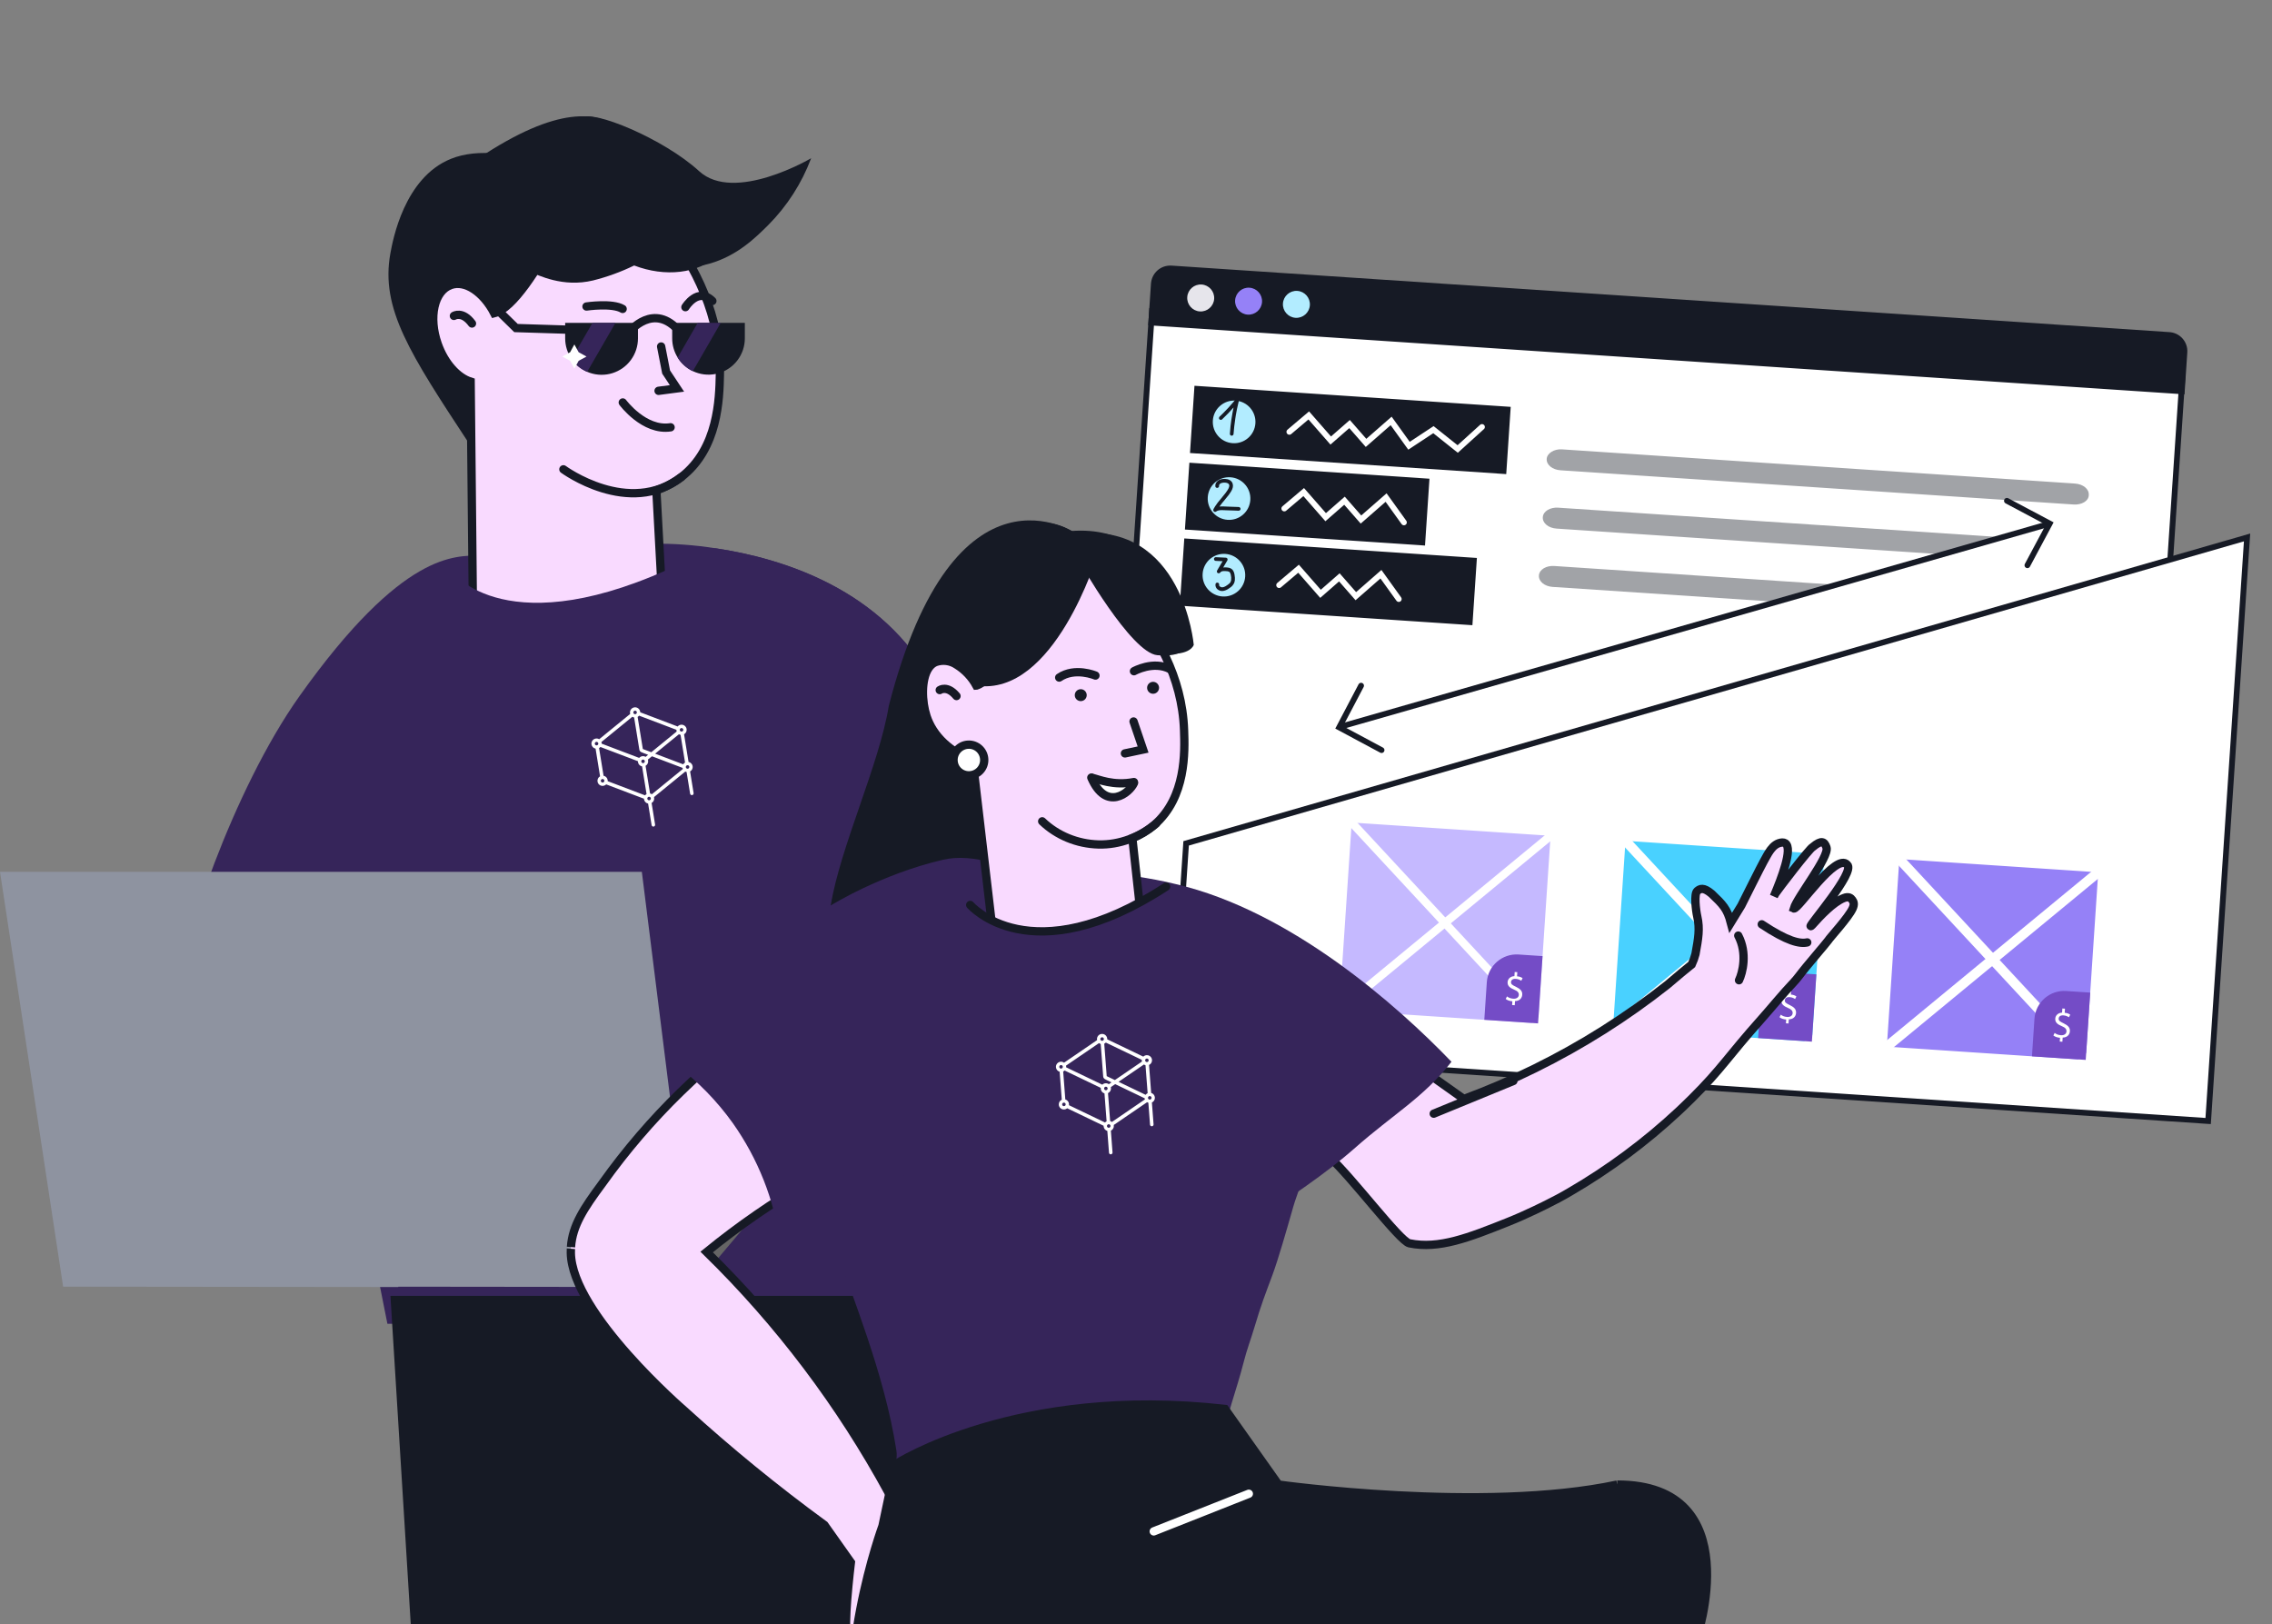
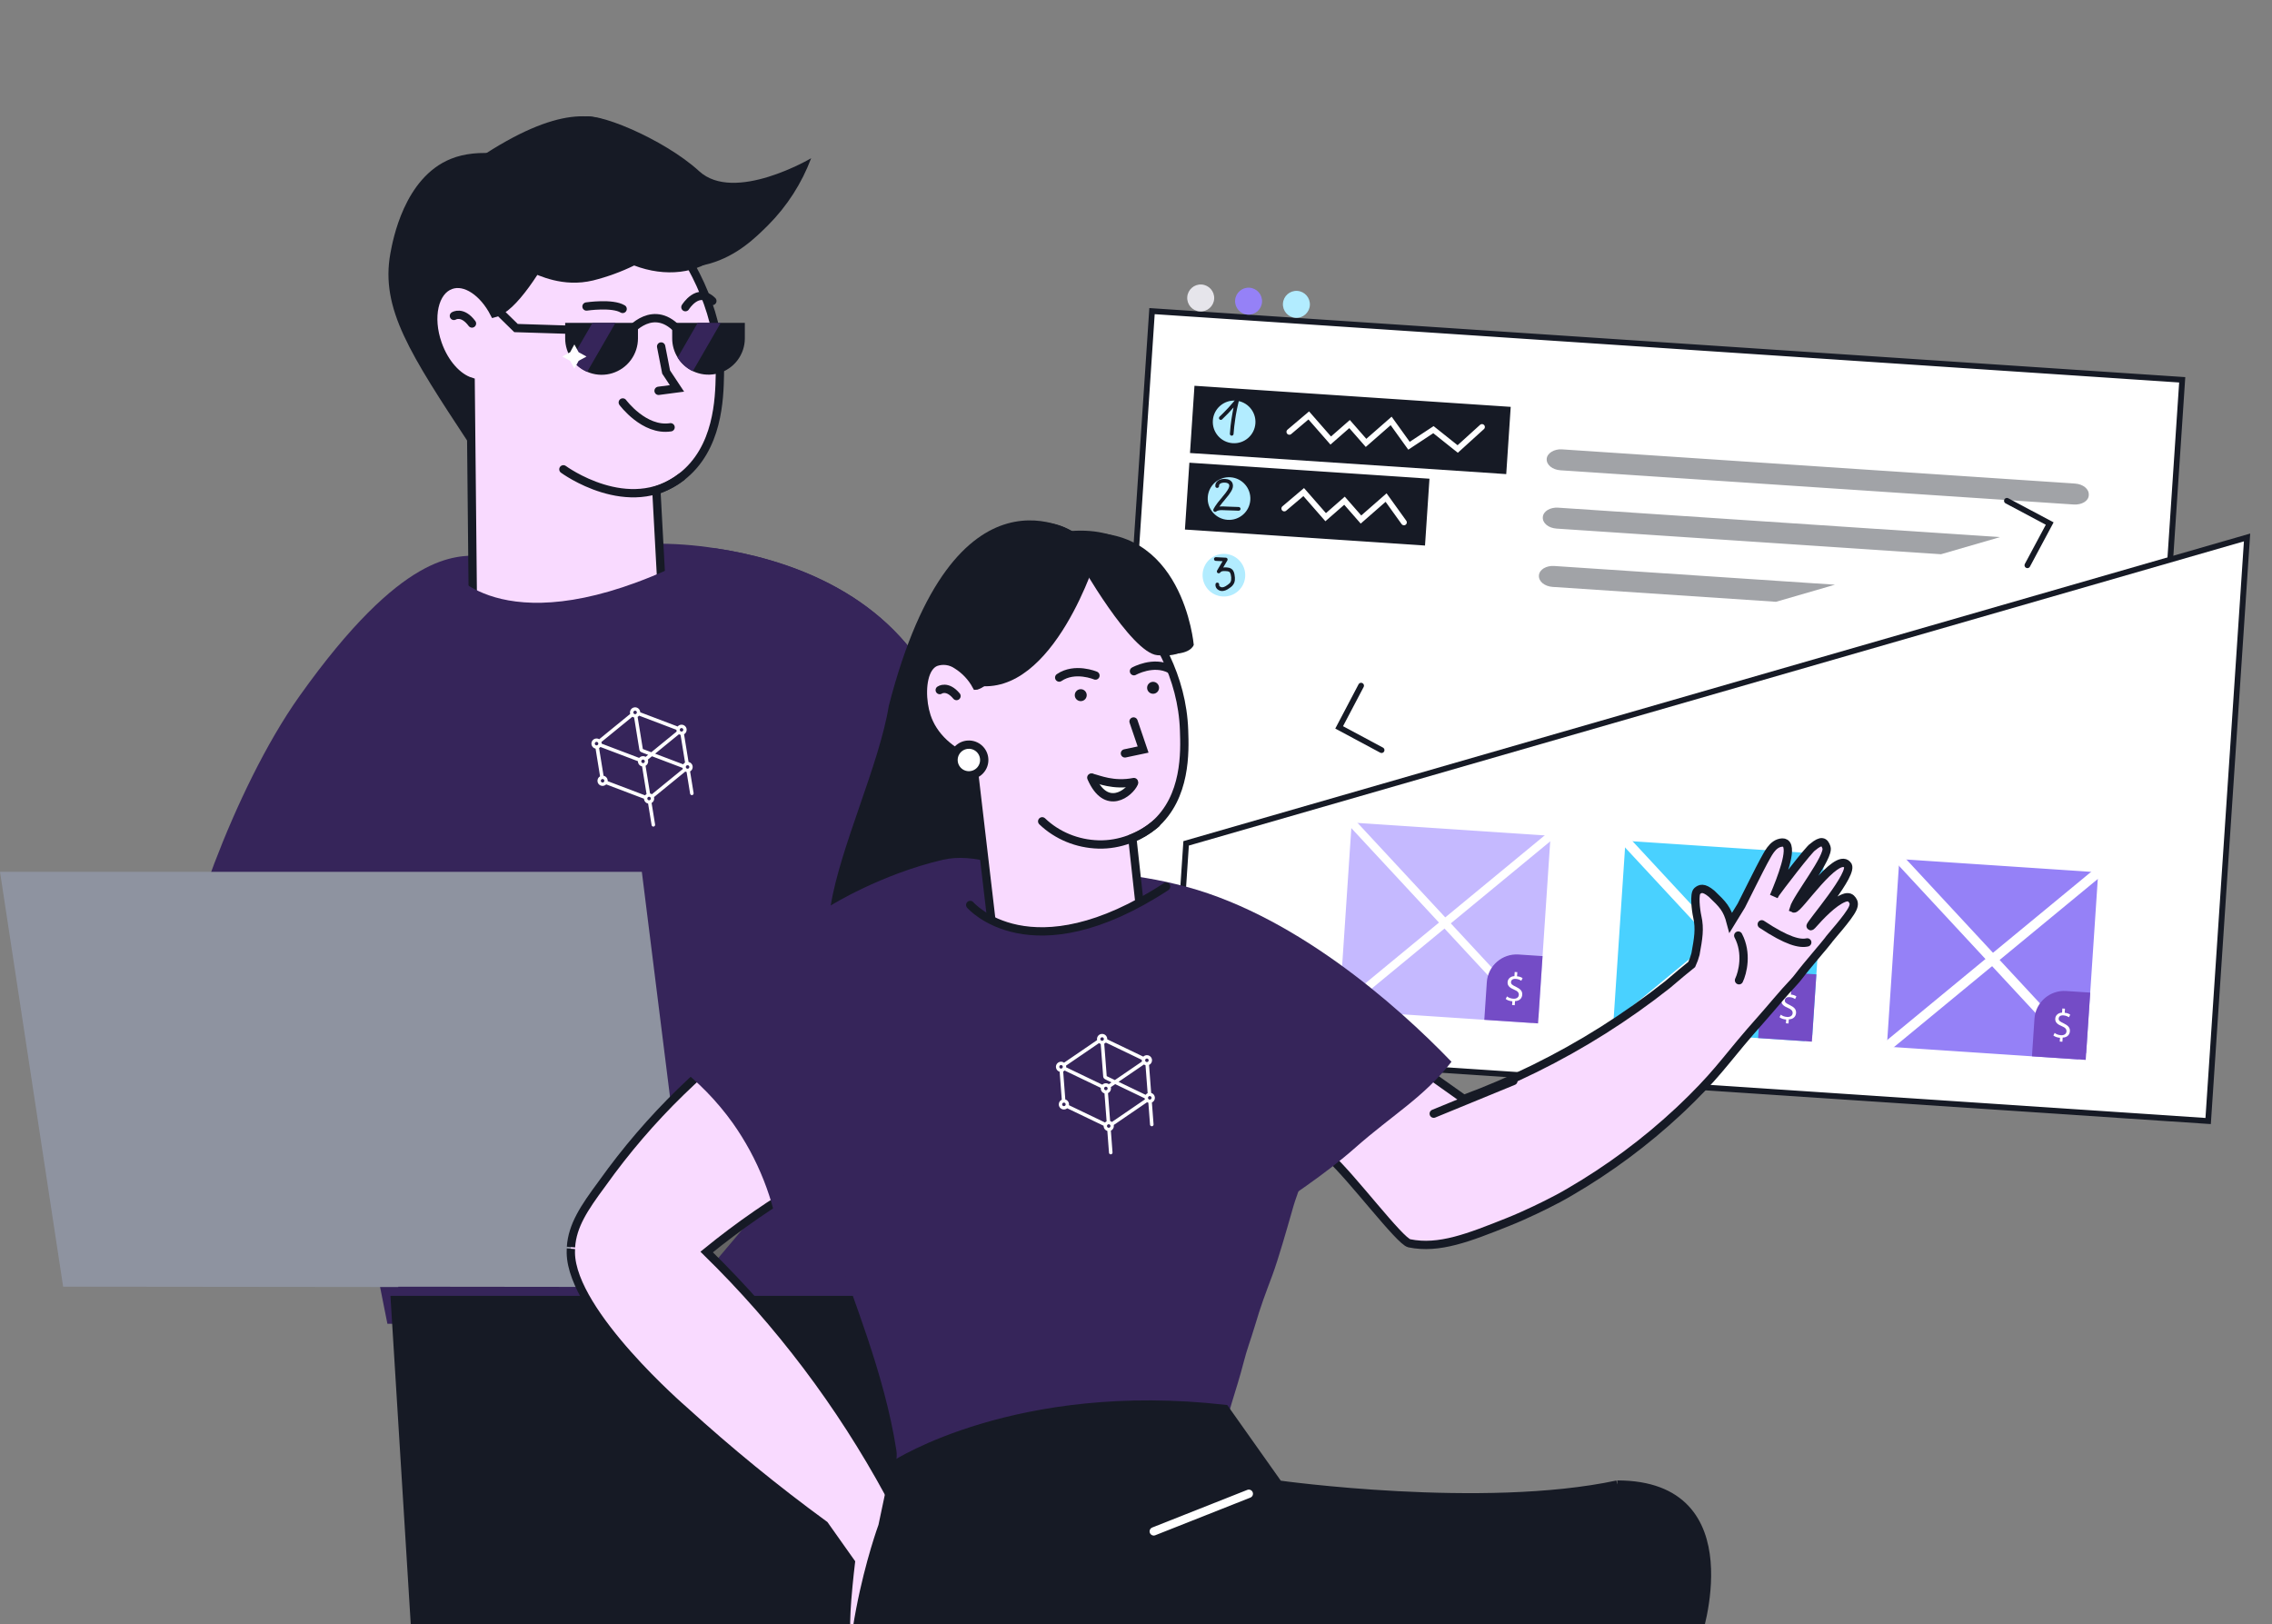
<svg xmlns="http://www.w3.org/2000/svg" width="547" height="391" viewBox="0 0 547 391" fill="none">
  <rect x="0" y="0" width="547" height="391" fill="#808080" stroke="none" />
  <g clip-path="url(#clip0_2489_32927)">
    <path d="M525.384 91.443L516.125 230.319C515.92 233.386 513.268 235.707 510.201 235.503L273.28 219.706C270.213 219.502 267.892 216.849 268.096 213.782L277.356 74.906L525.384 91.443Z" fill="white" stroke="#161A25" stroke-width="1.385" />
-     <path d="M526.608 84.862L525.936 94.943L276.436 78.308L277.102 68.317C277.276 65.707 279.484 63.775 282.094 63.949L522.143 79.953C524.76 80.037 526.782 82.252 526.608 84.862Z" fill="#161A25" />
    <path d="M288.863 74.98C290.652 75.099 292.2 73.745 292.319 71.956C292.438 70.166 291.084 68.619 289.295 68.499C287.505 68.38 285.958 69.734 285.839 71.523C285.719 73.313 287.073 74.86 288.863 74.98Z" fill="#E6E5EB" />
    <path d="M300.386 75.748C302.176 75.868 303.723 74.514 303.843 72.724C303.962 70.934 302.608 69.387 300.818 69.268C299.029 69.148 297.481 70.502 297.362 72.292C297.243 74.082 298.597 75.629 300.386 75.748Z" fill="#9581F7" />
    <path d="M311.902 76.516C313.691 76.635 315.239 75.281 315.358 73.492C315.478 71.702 314.124 70.155 312.334 70.035C310.544 69.916 308.997 71.27 308.878 73.06C308.758 74.849 310.112 76.397 311.902 76.516Z" fill="#B2ECFF" />
    <path opacity="0.4" d="M499.211 121.461L375.721 113.228C373.741 113.096 372.283 111.913 372.379 110.473C372.469 109.123 374.167 108.061 376.057 108.187L499.547 116.421C501.527 116.553 502.985 117.735 502.889 119.175C502.883 120.621 501.191 121.593 499.211 121.461Z" fill="#161A25" />
    <path opacity="0.4" d="M481.508 129.32L467.311 133.437L374.784 127.268C372.803 127.136 371.345 125.953 371.441 124.513C371.537 123.073 373.23 122.101 375.12 122.227L481.508 129.32Z" fill="#161A25" />
    <path opacity="0.4" d="M441.778 140.775L427.58 144.891L373.846 141.309C371.866 141.177 370.408 139.995 370.504 138.554C370.6 137.114 372.292 136.142 374.182 136.268L441.778 140.775Z" fill="#161A25" />
    <path d="M540.996 129.397L531.628 269.899L282.218 253.27L285.567 203.046L540.996 129.397Z" fill="white" stroke="#161A25" stroke-width="1.385" stroke-miterlimit="10" stroke-linecap="round" />
    <path d="M373.312 201.227L325.43 198.034L322.418 243.201L370.301 246.394L373.312 201.227Z" fill="#C5B9FF" />
    <path d="M325.43 198.034L370.301 246.394" stroke="white" stroke-width="1.956" stroke-miterlimit="10" stroke-linecap="round" />
    <path d="M322.418 243.201L373.312 201.227" stroke="white" stroke-width="1.956" stroke-miterlimit="10" stroke-linecap="round" />
    <path d="M370.301 246.394L357.357 245.531L357.961 236.48C358.226 232.497 361.696 229.546 365.588 229.806L371.381 230.192L370.301 246.394Z" fill="#744CC6" />
    <path d="M364.045 242.067L364.112 241.071C363.478 241.029 362.857 240.806 362.513 240.51L362.826 239.894C363.17 240.19 363.701 240.407 364.335 240.45C365.059 240.498 365.626 240.172 365.669 239.538C365.705 238.995 365.367 238.609 364.57 238.283C363.508 237.849 362.905 237.354 362.965 236.449C363.019 235.634 363.695 235.043 364.607 235.013L364.673 234.017L365.307 234.059L365.24 235.055C365.874 235.097 366.314 235.308 366.574 235.508L366.26 236.123C366.085 236.02 365.65 235.719 364.926 235.67C364.112 235.616 363.81 236.051 363.786 236.413C363.75 236.956 364.1 237.161 364.981 237.583C366.037 238.108 366.55 238.597 366.489 239.502C366.435 240.317 365.844 241.005 364.751 241.023L364.685 242.019L364.051 241.976L364.045 242.067Z" fill="white" />
    <path d="M439.234 205.622L391.352 202.43L388.34 247.597L436.223 250.789L439.234 205.622Z" fill="#49D1FF" />
    <path d="M391.352 202.43L436.223 250.789" stroke="white" stroke-width="2.347" stroke-miterlimit="10" stroke-linecap="round" />
    <path d="M388.34 247.597L439.234 205.622" stroke="white" stroke-width="2.347" stroke-miterlimit="10" stroke-linecap="round" />
    <path d="M436.223 250.79L423.279 249.927L423.883 240.875C424.148 236.893 427.618 233.942 431.51 234.201L437.303 234.588L436.223 250.79Z" fill="#744CC6" />
    <path d="M429.967 246.462L430.034 245.467C429.4 245.424 428.778 245.201 428.434 244.905L428.748 244.29C429.092 244.586 429.623 244.803 430.257 244.845C430.981 244.893 431.548 244.568 431.59 243.934C431.627 243.391 431.289 243.005 430.492 242.679C429.43 242.244 428.827 241.749 428.887 240.844C428.941 240.03 429.617 239.438 430.528 239.408L430.595 238.413L431.228 238.455L431.162 239.45C431.796 239.493 432.236 239.704 432.496 239.903L432.182 240.518C432.007 240.416 431.572 240.114 430.848 240.066C430.034 240.012 429.732 240.446 429.708 240.808C429.672 241.351 430.022 241.556 430.903 241.979C431.959 242.504 432.471 242.993 432.411 243.898C432.357 244.712 431.765 245.4 430.673 245.418L430.607 246.414L429.973 246.372L429.967 246.462Z" fill="white" />
    <path d="M505.164 210.017L457.281 206.824L454.27 251.991L502.152 255.184L505.164 210.017Z" fill="#9581F7" />
    <path d="M457.281 206.824L502.152 255.184" stroke="white" stroke-width="2.347" stroke-miterlimit="10" stroke-linecap="round" />
    <path d="M454.27 251.991L505.164 210.017" stroke="white" stroke-width="2.347" stroke-miterlimit="10" stroke-linecap="round" />
    <path d="M502.153 255.184L489.209 254.321L489.812 245.27C490.078 241.287 493.548 238.336 497.44 238.596L503.233 238.982L502.153 255.184Z" fill="#744CC6" />
    <path d="M495.897 250.857L495.963 249.861C495.33 249.819 494.708 249.596 494.364 249.3L494.678 248.684C495.022 248.98 495.553 249.197 496.187 249.24C496.911 249.288 497.478 248.962 497.52 248.328C497.556 247.785 497.218 247.399 496.422 247.073C495.36 246.639 494.756 246.144 494.817 245.239C494.871 244.424 495.547 243.833 496.458 243.803L496.524 242.807L497.158 242.849L497.092 243.845C497.725 243.887 498.166 244.098 498.425 244.298L498.112 244.913C497.937 244.81 497.502 244.509 496.778 244.46C495.963 244.406 495.662 244.841 495.637 245.203C495.601 245.746 495.951 245.951 496.832 246.373C497.888 246.898 498.401 247.387 498.341 248.292C498.286 249.107 497.695 249.795 496.603 249.813L496.537 250.809L495.903 250.766L495.897 250.857Z" fill="white" />
    <path d="M327.692 165.081L322.411 175.126L332.624 180.599" stroke="#161A25" stroke-width="1.385" stroke-miterlimit="10" stroke-linecap="round" />
    <path d="M488.112 136.09L493.482 126.051L483.18 120.572" stroke="#161A25" stroke-width="1.385" stroke-miterlimit="10" stroke-linecap="round" />
-     <path d="M493.299 126.129L322.699 174.966" stroke="#161A25" stroke-width="1.385" stroke-miterlimit="10" stroke-linecap="round" />
    <rect x="286.352" y="111.401" width="57.931" height="16.128" transform="rotate(3.814 286.352 111.401)" fill="#161A25" />
    <path d="M309.201 122.43L313.876 118.473L319.165 124.517L323.699 120.55L327.666 125.084L333.711 119.795L338.008 125.774" stroke="white" stroke-width="1.385" stroke-linecap="round" />
    <circle cx="295.899" cy="120.031" r="5.135" transform="rotate(3.814 295.899 120.031)" fill="#B2ECFF" />
    <path d="M298.67 122.551C298.665 122.663 298.614 122.761 298.515 122.843C298.425 122.926 298.32 122.965 298.199 122.961L297.149 122.918C296.734 122.91 296.112 122.89 295.282 122.856L294.621 122.83C294.18 122.812 293.851 122.816 293.634 122.842L293.765 122.821C293.486 122.862 293.281 122.905 293.149 122.952L293.176 122.94L293.136 122.965L293.123 122.964C292.999 123.028 292.91 123.081 292.857 123.122L292.938 123.047L292.844 123.122C292.754 123.205 292.648 123.244 292.527 123.239C292.415 123.234 292.326 123.2 292.259 123.137C292.184 123.065 292.135 122.985 292.113 122.897C292.105 122.871 292.102 122.836 292.104 122.793C292.106 122.733 292.127 122.651 292.166 122.549C292.305 122.304 292.435 122.084 292.556 121.89C292.888 121.366 293.372 120.737 294.008 120.001L294.281 119.674L294.24 119.711C294.622 119.259 294.9 118.916 295.074 118.68C295.421 118.218 295.67 117.83 295.822 117.516L295.766 117.618C295.851 117.439 295.91 117.264 295.943 117.092C295.953 117.05 295.96 116.981 295.964 116.886C295.95 116.798 295.935 116.742 295.919 116.715C295.919 116.698 295.9 116.649 295.86 116.57C295.86 116.57 295.827 116.534 295.76 116.462C295.701 116.416 295.613 116.365 295.494 116.308L295.519 116.322C295.425 116.284 295.293 116.244 295.121 116.202L295.237 116.233C295.169 116.213 295.057 116.2 294.901 116.194C294.746 116.187 294.629 116.187 294.551 116.193C294.368 116.211 294.211 116.244 294.079 116.29L293.974 116.325L294.053 116.302C293.938 116.35 293.841 116.398 293.761 116.446L293.828 116.397L293.748 116.459L293.734 116.471L293.748 116.459C293.676 116.525 293.626 116.579 293.599 116.622C293.562 116.663 293.53 116.718 293.501 116.786L293.543 116.723C293.524 116.757 293.504 116.817 293.483 116.903L293.482 116.941L293.504 117.046C293.503 117.072 293.492 117.111 293.473 117.162C293.454 117.213 293.435 117.247 293.417 117.263C293.37 117.348 293.281 117.414 293.149 117.46C293.123 117.468 293.084 117.471 293.032 117.469C292.937 117.465 292.86 117.444 292.801 117.407C292.759 117.38 292.717 117.339 292.676 117.286C292.635 117.232 292.611 117.179 292.605 117.127C292.598 117.066 292.597 116.979 292.602 116.867C292.609 116.703 292.636 116.561 292.684 116.442C292.77 116.229 292.895 116.044 293.057 115.886C293.319 115.619 293.681 115.443 294.143 115.358C294.448 115.31 294.708 115.29 294.924 115.299C295.356 115.316 295.729 115.409 296.042 115.577C296.178 115.652 296.304 115.748 296.42 115.865C296.537 115.982 296.627 116.107 296.691 116.24C296.802 116.478 296.853 116.735 296.842 117.012C296.837 117.133 296.818 117.266 296.787 117.412C296.733 117.678 296.594 117.993 296.372 118.356C296.26 118.551 296.086 118.808 295.848 119.127C295.546 119.53 295.232 119.92 294.905 120.296C294.84 120.389 294.736 120.519 294.59 120.686L294.591 120.673L294.236 121.1C293.999 121.394 293.785 121.679 293.592 121.957C293.844 121.924 294.143 121.915 294.489 121.928L295.707 121.977C296.83 122.023 297.673 122.052 298.235 122.066C298.365 122.071 298.471 122.123 298.553 122.222C298.636 122.312 298.675 122.421 298.67 122.551ZM294.537 116.205L294.485 116.203L294.537 116.205ZM294.079 116.29L294.053 116.302L294.079 116.29ZM293.748 116.459C293.757 116.459 293.761 116.459 293.761 116.459C293.761 116.451 293.761 116.446 293.761 116.446C293.761 116.455 293.757 116.459 293.748 116.459ZM293.557 116.685L293.543 116.723L293.557 116.685ZM293.482 116.928L293.483 116.916L293.483 116.903L293.482 116.928ZM295.94 117.157L295.942 117.105L295.94 117.157ZM294.199 119.762L294.24 119.711L294.199 119.762ZM293.136 122.965C293.136 122.956 293.136 122.952 293.136 122.952C293.145 122.952 293.149 122.952 293.149 122.952L293.123 122.964L293.136 122.965Z" fill="#161A25" />
-     <rect x="285.125" y="129.636" width="70.605" height="16.226" transform="rotate(3.814 285.125 129.636)" fill="#161A25" />
    <path d="M307.959 140.881L312.634 136.924L317.923 142.968L322.457 139.002L326.424 143.535L332.468 138.246L336.766 144.225" stroke="white" stroke-width="1.385" stroke-linecap="round" />
    <circle cx="294.664" cy="138.482" r="5.135" transform="rotate(3.814 294.664 138.482)" fill="#B2ECFF" />
    <path d="M297.223 138.375C297.316 138.872 297.341 139.306 297.301 139.676C297.253 139.995 297.196 140.222 297.13 140.357C297.016 140.613 296.869 140.836 296.688 141.028C296.561 141.17 296.404 141.306 296.217 141.437L295.629 141.842C295.168 142.118 294.721 142.269 294.287 142.294C293.845 142.311 293.436 142.156 293.059 141.829C292.901 141.676 292.791 141.516 292.728 141.349C292.673 141.225 292.642 141.12 292.637 141.034C292.631 140.973 292.63 140.895 292.633 140.8C292.637 140.705 292.645 140.631 292.655 140.58C292.668 140.476 292.736 140.393 292.86 140.328C292.914 140.287 292.988 140.269 293.083 140.272C293.144 140.275 293.187 140.281 293.212 140.291C293.315 140.321 293.403 140.394 293.476 140.509C293.508 140.571 293.523 140.636 293.52 140.706L293.502 140.835C293.511 140.818 293.517 140.792 293.518 140.757L293.512 140.9L293.522 140.978L293.583 141.072C293.583 141.072 293.625 141.117 293.708 141.206C293.741 141.234 293.792 141.266 293.86 141.303L293.847 141.303L293.86 141.303L293.897 141.331L293.86 141.303C293.936 141.35 294.012 141.379 294.09 141.391L294.038 141.388L294.103 141.391C294.111 141.4 294.128 141.405 294.154 141.406C294.137 141.405 294.128 141.401 294.129 141.392L294.206 141.395C294.284 141.398 294.345 141.397 294.388 141.39L294.271 141.411C294.445 141.383 294.576 141.354 294.664 141.323L294.769 141.288C294.76 141.296 294.747 141.3 294.73 141.299C294.721 141.299 294.712 141.303 294.703 141.311C294.949 141.217 295.233 141.051 295.554 140.813L295.46 140.887C295.754 140.674 295.978 140.489 296.132 140.33L296.091 140.381L296.132 140.317C296.132 140.317 296.141 140.309 296.159 140.292L296.132 140.317C296.15 140.301 296.196 140.233 296.27 140.115L296.256 140.141L296.271 140.102L296.312 140.039L296.285 140.077C296.323 139.974 296.364 139.838 296.405 139.666C296.42 139.52 296.424 139.299 296.419 139.005L296.418 139.018L296.42 138.979C296.412 138.961 296.409 138.935 296.41 138.9L296.408 138.939C296.356 138.522 296.295 138.221 296.224 138.036L296.258 138.154C296.228 138.049 296.18 137.943 296.115 137.837L296.003 137.716C295.944 137.67 295.911 137.647 295.902 137.647C295.8 137.599 295.693 137.565 295.582 137.543C295.323 137.515 295.138 137.499 295.025 137.494C294.766 137.484 294.576 137.485 294.454 137.497L294.493 137.499C294.423 137.505 294.358 137.515 294.297 137.53C294.244 137.545 294.196 137.556 294.153 137.563C294.047 137.602 293.968 137.647 293.914 137.696C293.888 137.704 293.861 137.729 293.833 137.771L293.791 137.834C293.699 137.969 293.567 138.033 293.394 138.026C293.308 138.023 293.231 138.002 293.163 137.965C293.028 137.881 292.964 137.749 292.971 137.568C292.975 137.481 292.995 137.408 293.032 137.349L293.409 136.702L293.785 136.068C293.906 135.857 294.096 135.54 294.355 135.118C293.984 135.094 293.431 135.067 292.697 135.038C292.567 135.033 292.461 134.981 292.378 134.882C292.304 134.784 292.27 134.67 292.275 134.541C292.28 134.428 292.327 134.335 292.416 134.261C292.515 134.178 292.62 134.139 292.733 134.143L295.129 134.266C295.259 134.271 295.361 134.318 295.435 134.408C295.518 134.498 295.557 134.603 295.552 134.724C295.549 134.811 295.529 134.883 295.492 134.943C295.324 135.23 295.194 135.446 295.102 135.589C294.841 136.046 294.642 136.388 294.503 136.617C294.711 136.599 294.919 136.594 295.126 136.603C295.273 136.609 295.385 136.617 295.463 136.629C295.773 136.659 296.009 136.712 296.17 136.788C296.417 136.893 296.615 137.035 296.763 137.214C297.002 137.518 297.155 137.905 297.223 138.375ZM294.571 137.489C294.554 137.497 294.528 137.5 294.493 137.499L294.571 137.489ZM295.902 137.647L295.877 137.633L295.902 137.647ZM296.408 138.939C296.408 138.957 296.412 138.97 296.42 138.979L296.419 139.005C296.411 138.987 296.407 138.965 296.408 138.939ZM296.404 139.705C296.394 139.722 296.389 139.743 296.388 139.769C296.389 139.743 296.394 139.722 296.404 139.705ZM296.271 140.102L296.27 140.115L296.285 140.077L296.271 140.102ZM296.132 140.33L296.132 140.317L296.132 140.33ZM293.5 140.874L293.501 140.848L293.502 140.835L293.501 140.848L293.5 140.874ZM293.546 141.031L293.534 140.992L293.546 141.031ZM293.558 141.045L293.583 141.072L293.558 141.045ZM293.657 141.165L293.708 141.206L293.657 141.165ZM293.745 141.247L293.72 141.22L293.745 141.247ZM294.664 141.323L294.703 141.311L294.664 141.323ZM294.103 141.391L294.09 141.391L294.129 141.392L294.103 141.391Z" fill="#161A25" />
    <rect x="287.578" y="92.88" width="76.306" height="16.226" transform="rotate(3.814 287.578 92.88)" fill="#161A25" />
    <path d="M310.42 103.977L315.095 100.019L320.384 106.064L324.918 102.097L328.885 106.631L334.929 101.342L339.227 107.32L345.109 103.444L350.952 108.102L356.799 102.8" stroke="white" stroke-width="1.385" stroke-linecap="round" />
    <circle cx="297.125" cy="101.578" r="5.135" transform="rotate(3.814 297.125 101.578)" fill="#B2ECFF" />
    <path d="M298.027 96.025C298.197 96.11 298.278 96.248 298.27 96.438C298.268 96.489 298.262 96.528 298.253 96.554C298.22 96.717 298.163 96.961 298.08 97.287C297.905 97.998 297.733 98.831 297.564 99.785L297.565 99.759L297.407 100.791C297.22 102.004 297.079 103.232 296.986 104.474C296.981 104.604 296.929 104.71 296.831 104.793C296.741 104.867 296.631 104.901 296.502 104.896C296.398 104.892 296.305 104.845 296.222 104.755C296.139 104.665 296.1 104.568 296.104 104.465C296.12 104.059 296.171 103.45 296.255 102.64C296.377 101.546 296.537 100.466 296.736 99.401L296.983 98.1C296.211 99.003 295.29 99.962 294.219 100.974C294.138 101.058 294.032 101.097 293.903 101.091C293.773 101.086 293.667 101.039 293.584 100.949C293.509 100.868 293.474 100.767 293.479 100.646C293.484 100.516 293.528 100.41 293.609 100.327L294.406 99.554C295.307 98.664 296.19 97.704 297.053 96.674L296.972 96.762L297.463 96.184C297.527 96.083 297.616 96.017 297.73 95.987C297.748 95.979 297.783 95.977 297.834 95.979C297.895 95.981 297.959 95.997 298.027 96.025ZM297.564 99.785C297.563 99.828 297.557 99.858 297.548 99.875L297.564 99.785Z" fill="#161A25" />
    <path d="M221.297 245.776C244.381 284.819 318.047 277.292 324.451 275.517C327.366 274.708 327.836 273.142 327.836 273.142C327.952 272.755 327.98 272.346 327.917 271.947C327.854 271.548 327.701 271.168 327.47 270.836C327.147 270.389 326.685 270.061 326.156 269.905C328.932 269.905 331.055 267.825 331.107 265.798C331.107 264.058 329.645 262.213 327.409 261.578C331.29 260.838 333.657 258.645 333.5 256.87C333.378 255.461 331.673 254.451 331.238 254.19C329.783 253.381 328.073 253.16 326.461 253.573C328.305 251.397 328.314 250.24 328.062 249.605C326.617 246.072 312.399 247.638 307.64 248.126C307.187 248.178 306.77 248.213 306.439 248.23C309.493 244.271 312.104 239.633 311.19 236.048C311.016 235.37 310.468 233.212 309.206 232.959C307.736 232.663 306.274 235.126 304.725 237.014C301.984 240.364 299.026 241.895 294.144 244.428C292.978 244.939 291.766 245.338 290.524 245.62L289.985 245.428C281.369 242.431 272.917 238.98 264.664 235.091C255.484 230.61 239.735 216.087 223.202 194.552L221.297 245.776Z" fill="#F9DAFF" stroke="#161A25" stroke-width="2" stroke-miterlimit="10" stroke-linecap="round" />
    <path d="M250.425 207.134C238.583 215.69 225.14 221.776 210.896 225.027C196.653 228.279 181.901 228.63 167.519 226.059L157.182 132.572L157.008 130.902C162.144 130.837 167.276 131.21 172.348 132.015C188.306 134.408 212.592 141.839 224.652 164.55C224.747 164.724 224.773 164.767 224.991 165.185C232.681 179.631 241.172 193.635 250.425 207.134Z" fill="#36255A" />
    <path d="M224.65 164.55C223.826 185.241 223.003 205.93 222.179 226.616C221.613 240.634 221.405 245.159 221.178 251.754C220.63 267.617 220.064 290.631 220.204 319.302L93.269 318.711C83.535 271.329 79.956 229.247 70.211 181.865C74.62 178.965 72.888 170.667 77.337 167.569C92.939 156.806 107.679 145.894 121.592 134.965C121.592 134.965 137.681 139.951 151.751 132.947C153.099 132.834 154.961 132.703 157.18 132.573C158.425 132.494 159.791 132.425 161.252 132.364C165.185 132.207 168.849 132.068 172.347 132.016C188.305 134.408 212.59 141.839 224.65 164.55Z" fill="#36255A" />
    <path d="M115.307 133.703C109.73 133.99 97.105 132.433 72.133 167.552C55.948 190.305 43.252 228.661 43.496 237.424C57.717 243.725 56.582 237.067 72.133 237.424C87.684 237.781 103.152 235.06 117.648 229.417L115.307 133.703Z" fill="#36255A" />
    <path d="M123.139 111.585C122.451 112.331 121.531 112.821 120.529 112.977C117.431 113.317 114.638 109.366 113.037 106.947C98.732 85.194 91.579 74.335 93.981 61.039C94.555 57.898 97.288 42.767 108.582 38.233C121.495 33.012 145.615 43.036 144.901 57.289C144.362 67.644 123.139 111.585 123.139 111.585Z" fill="#161A25" />
    <path d="M173.314 90.275C173.192 95.923 172.948 108.017 164.012 114.865C162.199 116.239 160.178 117.314 158.025 118.05L159.879 152.377C153.832 158.431 145.687 161.927 137.133 162.141C128.578 162.355 120.269 159.27 113.927 153.525L113.309 91.885C110.168 90.902 107.036 87.482 105.391 82.819C103.12 76.397 104.521 70.045 108.55 68.627C112.03 67.382 116.381 70.367 118.991 75.414C128.032 73.108 142.85 37.72 142.85 37.72C148.219 41.783 173.923 61.935 173.314 90.275Z" fill="#F9DAFF" stroke="#161A25" stroke-width="2" stroke-miterlimit="10" stroke-linecap="round" />
    <path d="M109.281 76.058C109.281 76.058 111.317 74.761 113.632 77.885L109.281 76.058Z" fill="white" />
    <path d="M109.281 76.058C109.281 76.058 111.317 74.761 113.632 77.885" stroke="#161A25" stroke-width="2" stroke-miterlimit="10" stroke-linecap="round" />
    <path d="M146.482 81.052C147.357 81.052 148.066 80.343 148.066 79.468C148.066 78.594 147.357 77.885 146.482 77.885C145.607 77.885 144.898 78.594 144.898 79.468C144.898 80.343 145.607 81.052 146.482 81.052Z" fill="#161A25" />
    <path d="M165.732 81.052C166.607 81.052 167.316 80.343 167.316 79.468C167.316 78.594 166.607 77.885 165.732 77.885C164.857 77.885 164.148 78.594 164.148 79.468C164.148 80.343 164.857 81.052 165.732 81.052Z" fill="#161A25" />
    <path d="M108.832 137.637C108.832 137.637 122.057 155.909 164.52 135.392C168.279 147.121 172.035 158.853 175.788 170.588L146.047 176.679L104.133 170.875L108.832 137.637Z" fill="#36255A" />
    <path d="M94 312L102.231 445H160L167 312H94Z" fill="#161A25" />
    <path d="M156 312L164.231 445H222L219 312H156Z" fill="#161A25" />
    <path d="M135.641 112.994C135.641 112.994 151.373 124.584 164.033 114.865" stroke="#161A25" stroke-width="2" stroke-miterlimit="10" stroke-linecap="round" />
    <path d="M141.203 73.794C141.203 73.794 147.416 72.872 149.904 74.377" stroke="#161A25" stroke-width="2" stroke-miterlimit="10" stroke-linecap="round" />
    <path d="M149.938 96.897C149.938 96.897 155.08 103.858 161.449 102.875" stroke="#161A25" stroke-width="2" stroke-miterlimit="10" stroke-linecap="round" />
    <path d="M159.172 83.418L160.373 89.57L162.984 93.511L158.555 94.094" stroke="#161A25" stroke-width="2" stroke-miterlimit="10" stroke-linecap="round" />
    <path d="M107.477 43.662C129.273 26.956 140.62 26.321 146.998 29.514C151.644 31.855 153.837 36.318 165.671 45.881C170.422 49.718 174.564 52.625 177.409 54.582C176.547 57.204 175.028 59.561 172.997 61.43C167.977 65.929 160.137 66.764 152.68 63.919C149.516 65.46 146.2 66.667 142.786 67.521C135.538 69.261 129.734 66.312 127.272 65.32C114.003 59.838 108.573 46.56 107.477 43.662Z" fill="#161A25" />
    <path d="M153.595 77.736V81.469C153.598 83.337 153.003 85.157 151.898 86.663C150.793 88.169 149.235 89.282 147.452 89.839C145.669 90.396 143.754 90.368 141.988 89.759C140.222 89.15 138.697 87.993 137.637 86.455C136.616 84.993 136.069 83.252 136.07 81.469V77.736H153.595Z" fill="#161A25" />
    <path d="M179.326 77.736V81.469C179.324 83.367 178.704 85.213 177.561 86.727C176.418 88.242 174.813 89.344 172.989 89.867C171.165 90.389 169.22 90.305 167.448 89.625C165.676 88.945 164.174 87.707 163.167 86.098C162.294 84.712 161.832 83.107 161.836 81.469V77.736H179.326Z" fill="#161A25" />
    <path d="M151.469 79.947C151.469 79.947 157.438 72.429 163.703 79.947" stroke="#161A25" stroke-width="2" stroke-miterlimit="10" stroke-linecap="round" />
    <path d="M148.175 77.736L141.361 89.535C139.84 88.885 138.534 87.817 137.594 86.455L142.632 77.754L148.175 77.736Z" fill="#36255A" />
    <path d="M173.521 77.736L166.795 89.379C165.289 88.656 164.021 87.518 163.141 86.098L167.97 77.736H173.521Z" fill="#36255A" />
    <path d="M165.016 73.951C165.016 73.951 168.044 69 171.507 72.463" stroke="#161A25" stroke-width="2" stroke-miterlimit="10" stroke-linecap="round" />
    <path d="M137.014 79.381L124.232 78.981L119.438 74.291" stroke="#161A25" stroke-width="2" stroke-miterlimit="10" stroke-linecap="round" />
    <path d="M137.255 84.806L138.282 82.927L139.318 84.806L141.206 85.842L139.318 86.868L138.282 88.757L137.255 86.868L135.367 85.842L137.255 84.806Z" fill="white" />
    <path d="M144.892 57.662C146.971 59.159 158.318 67.025 170.856 63.466C177.539 61.56 181.968 57.158 184.944 54.199C189.497 49.626 193.024 44.136 195.29 38.093C195.29 38.093 176.808 49.005 168.316 41.208C159.823 33.412 142.543 26.259 139.906 28.383C137.27 30.506 144.892 57.662 144.892 57.662Z" fill="#161A25" />
    <path d="M167.04 309.872L199.922 270.864L95.124 278.695L167.04 309.872Z" fill="#656565" />
    <path d="M95.88 309.785L95.889 309.864L15.201 309.777L0 209.895H154.527L167.039 309.864L95.88 309.785Z" fill="#8E93A0" />
    <path d="M325.752 254.026L315.18 255.645L325.752 254.026Z" fill="white" />
    <path d="M325.752 254.026L315.18 255.645" stroke="#161A25" stroke-width="2" stroke-miterlimit="10" stroke-linecap="round" />
    <path d="M325.724 261.322C322.705 262.046 319.627 262.498 316.527 262.671C315.056 262.749 311.141 262.871 311.141 262.871" fill="white" />
    <path d="M325.724 261.322C322.705 262.046 319.627 262.498 316.527 262.671C315.056 262.749 311.141 262.871 311.141 262.871" stroke="#161A25" stroke-width="2" stroke-miterlimit="10" stroke-linecap="round" />
    <path d="M324.202 269.779C321.734 270.087 319.25 270.252 316.763 270.275C314.57 270.275 312.525 270.197 310.672 270.032" fill="white" />
    <path d="M324.202 269.779C321.734 270.087 319.25 270.252 316.763 270.275C314.57 270.275 312.525 270.197 310.672 270.032" stroke="#161A25" stroke-width="2" stroke-miterlimit="10" stroke-linecap="round" />
    <path d="M440.105 226.476C438.39 228.634 438.242 228.664 434.882 232.753C433.246 234.737 432.816 235.471 431.789 236.555C429.11 239.376 426.676 242.408 424.091 245.316C415.934 254.456 414.61 257.207 407.332 264.448C405.809 265.956 404.613 267.081 404.072 267.587C396.125 274.991 387.375 281.484 377.986 286.945C375.975 288.132 374.214 289.057 372.541 289.883C372.541 289.883 367.673 292.37 363.043 294.209C353.653 297.952 346.452 300.812 339.306 299.336C337.019 298.862 325.415 283.366 320.14 278.64L317.585 276.332L318.363 270.405L338.461 254.693L344.189 258.76L352.416 264.593C358.254 262.439 363.974 259.98 369.553 257.224C380.852 251.657 391.532 244.913 401.416 237.106C403.913 234.969 405.975 233.261 407.299 232.205C407.674 231.4 407.976 230.562 408.2 229.703C408.885 225.936 409.293 223.646 408.637 220.708C408.262 219.053 407.838 215.221 408.611 214.532C409.317 213.95 410.095 213.517 412.077 215.174C414.77 217.745 415.824 218.768 416.708 222.147L419.23 218.035C419.23 218.035 424.177 208.136 424.613 207.416C425.525 205.898 426.645 202.964 429.121 202.842C429.364 202.83 429.605 202.892 429.813 203.018C431.719 204.262 428.848 211.59 427.06 215.823C427.173 215.58 427.303 215.344 427.449 215.12C427.929 214.376 435.658 204.223 436.478 203.89C438.514 202.2 439.251 202.578 439.739 204.034C440.483 206.255 432.648 216.05 431.879 218.729C432.833 219.165 442.054 205.091 444.732 208.194C446.773 209.93 435.478 222.825 435.925 222.983C436.038 222.991 436.187 222.856 436.231 222.799C438.231 220.541 441.348 217.228 443.902 216.219C445.1 215.746 445.626 216.209 445.952 216.671C446.278 217.132 446.521 217.656 446.026 218.74C444.998 220.96 440.498 225.799 440.105 226.476Z" fill="#F9DAFF" stroke="#161A25" stroke-width="2" stroke-miterlimit="10" stroke-linecap="round" />
    <path d="M435.109 226.894C433.314 227.291 430.335 226.648 424.155 222.538" stroke="#161A25" stroke-width="2" stroke-linecap="round" />
    <path d="M418.677 236.008C419.55 234.195 420.735 229.506 418.494 225.251" stroke="#161A25" stroke-width="2" stroke-linecap="round" />
    <path d="M345.18 268.129L364.359 260.254" stroke="#161A25" stroke-width="2" stroke-miterlimit="10" stroke-linecap="round" />
    <path d="M190.725 247.878C191.352 256.836 192.574 265.742 194.382 274.538C195.185 278.451 195.952 281.576 196.756 284.5C197.559 287.424 198.353 290.025 199.271 293.022C200.151 295.894 201.135 299.07 202.271 302.997C204.671 311.28 212.899 330.299 215.808 349.186C216.39 352.97 213.78 355.743 214.259 360.657C214.262 360.712 214.265 360.767 214.268 360.823C214.401 362.209 214.527 363.635 214.649 365.108C215.158 371.723 215.43 379.181 215.354 387.38L215.695 387.25L266.61 367.996L291.424 358.615L292.974 358.015C293.046 357.306 293.125 356.597 293.212 355.872C293.214 355.835 293.212 355.798 293.206 355.761C293.541 352.871 293.948 349.875 294.425 346.771C295.485 339.911 297.515 335.437 299.473 327.768C300.16 325.038 301.151 322.447 301.991 319.633C303.725 313.826 304.532 311.859 306.319 307.057C307.84 302.928 309.742 296.176 310.963 291.951C312.102 287.776 312.924 286.131 314.426 281.905C319.563 271.118 325.502 260.732 332.193 250.834C329.81 248.12 327.221 245.593 324.451 243.275C317.286 237.292 313.604 236.704 301.4 228.649C298.244 226.57 295.128 224.484 292.051 222.391C288.887 220.249 285.759 218.095 282.667 215.929L282.115 216.118C279.973 216.798 277.78 217.309 275.558 217.645C274.812 217.766 273.987 217.875 273.2 217.958C272.726 217.985 272.247 218.051 271.75 218.086L271.229 218.115C265.768 218.534 260.285 217.673 255.216 215.6C253.987 215.565 252.291 215.54 250.272 215.533L247.897 215.539L246.568 215.557C244.195 215.586 241.877 215.627 239.672 215.686L236.51 215.79C232.994 216.518 229.525 217.456 226.121 218.6C222.066 219.943 218.133 221.631 214.367 223.646C207.362 227.289 201.217 232.389 196.346 238.604C194.131 241.474 192.245 244.585 190.725 247.878Z" fill="#36255A" />
    <path d="M137.432 301.646C137.65 316.265 164.706 339.576 164.706 339.576C175.459 349.37 186.734 358.576 198.482 367.153L204.857 376.157C204.857 376.157 204.313 380.636 203.947 385.296C203.688 388.778 203.546 392.349 203.872 394.231C204.45 397.643 212.541 392.23 217.511 385.05C218.951 383.047 220.065 380.829 220.812 378.478C222.284 373.48 219.524 367.537 216.463 362.885C215.738 361.801 215 360.781 214.299 359.838L214.013 359.545C202.369 338.093 187.578 318.504 170.134 301.431C173.883 298.372 177.918 295.33 182.234 292.351C184.115 291.054 185.996 289.807 187.877 288.61C191.446 286.338 195 284.232 198.539 282.294C211.689 275.098 225.613 269.417 240.043 265.36L247.712 260.897L240.806 245.866L238.717 241.326L234.091 231.291L229.344 220.937C229.344 220.937 215.782 225.649 198.155 236.42C187.833 242.71 178.111 249.933 169.109 257.999C167.345 259.596 165.589 261.242 163.841 262.939C156.943 269.664 150.66 276.991 145.066 284.834L144.875 285.098C140.595 290.878 137.827 295.053 137.465 300.227C137.47 300.187 137.427 300.831 137.432 301.646Z" fill="#F9DAFF" stroke="#161A25" stroke-width="2" stroke-miterlimit="10" stroke-linecap="round" />
    <path d="M259.191 128.516C259.191 128.516 229.865 108.111 213.979 169.97C211.695 184.064 202.29 203.901 200.007 218C200.007 218 212.007 210.5 227.007 207C241.661 203.581 263.06 220.599 263.06 220.599L259.191 128.516Z" fill="#161A25" />
    <path d="M262.366 135.458C262.366 135.458 274.406 156.745 280.539 157.332C286.672 157.919 287.405 155.257 287.405 155.257C287.405 155.257 284.846 125.566 259.191 128.515L262.366 135.458Z" fill="#161A25" />
    <path d="M162.87 256.487C168.064 260.409 172.633 265.096 176.42 270.389C182.484 278.954 186.398 288.852 187.831 299.247L249.87 265.593L254.357 236.177L246.726 211.504C215.251 218.716 186.29 234.249 162.87 256.479L162.87 256.487Z" fill="#36255A" />
    <path d="M349.45 255.633C342.785 264.209 335.48 268.215 326.301 276.314C311.582 289.301 290.966 299.303 288.321 305.818L267.614 268.368L265.751 234.792L273.624 211.032C276.729 211.485 279.913 212.076 283.163 212.877C310.741 219.335 336.319 241.984 349.45 255.633Z" fill="#36255A" />
    <path d="M222.41 169.539C222.552 170.534 222.779 171.514 223.087 172.47C223.465 173.61 223.983 174.698 224.629 175.71C227.761 180.651 233.115 182.681 234.183 183.097C236.189 200.229 238.196 217.366 240.203 234.509C241.111 235.614 246.879 242.396 256.56 242.793C268.574 243.29 275.577 233.52 276.031 232.853L272.621 201.809C274.537 201.035 276.317 199.958 277.891 198.619C285.635 191.927 285.255 180.944 285.073 175.815C284.198 150.054 259.87 133.1 254.803 129.676C254.803 129.676 248.565 147.242 242.043 157.682C241.862 157.977 241.68 158.265 241.49 158.552C239.301 161.912 237.103 164.385 235.121 165.049L235.058 165.053C233.947 163.015 232.327 161.299 230.356 160.073C229.617 159.566 228.768 159.241 227.879 159.127C226.991 159.012 226.087 159.111 225.244 159.414C222.468 160.597 221.797 165.353 222.41 169.539Z" fill="#F9DAFF" stroke="#161A25" stroke-width="2" stroke-miterlimit="10" stroke-linecap="round" />
    <path d="M226.247 166.142C226.247 166.142 228.029 164.871 230.285 167.58L226.247 166.142Z" fill="white" />
    <path d="M226.247 166.142C226.247 166.142 228.029 164.871 230.285 167.58" stroke="#161A25" stroke-width="2" stroke-miterlimit="10" stroke-linecap="round" />
    <path d="M250.914 197.741C254.505 201.181 259.35 203.174 264.454 203.314C269.559 203.454 274.525 201.511 278.356 198.274" stroke="#161A25" stroke-width="2" stroke-miterlimit="10" stroke-linecap="round" />
    <path d="M260.278 168.804C259.484 168.848 258.805 168.241 258.761 167.447C258.717 166.654 259.325 165.975 260.118 165.931C260.912 165.887 261.59 166.495 261.634 167.288C261.678 168.081 261.071 168.76 260.278 168.804Z" fill="#161A25" />
    <path d="M277.692 167.031C276.898 167.075 276.22 166.467 276.175 165.674C276.131 164.881 276.739 164.202 277.532 164.158C278.326 164.114 279.004 164.721 279.048 165.515C279.092 166.308 278.485 166.987 277.692 167.031Z" fill="#161A25" />
    <path d="M292.505 243.759L267.347 250.499L231.182 247.368L233.598 217.854C233.598 217.854 236.664 221.745 244.181 223.101C245.64 223.366 247.117 223.514 248.6 223.545C255.356 223.74 264.675 221.909 277.118 215.431C278.311 214.818 279.541 214.148 280.792 213.438L281.168 213.227C284.942 223.415 288.721 233.593 292.505 243.759Z" fill="#36255A" />
    <path d="M263.738 162.645C263.738 162.645 258.808 160.544 255.009 163.13" stroke="#161A25" stroke-width="2" stroke-miterlimit="10" stroke-linecap="round" />
    <path d="M273.009 161.599C273.009 161.599 277.684 158.965 281.738 161.115" stroke="#161A25" stroke-width="2" stroke-miterlimit="10" stroke-linecap="round" />
    <path d="M272.114 188.797C271.042 189.222 265.831 188.079 263.359 187.455C263.41 188.366 265.624 191.213 267.724 192.01C269.824 192.807 273.456 188.265 272.114 188.797Z" fill="white" />
    <path d="M273.018 188.519C272.005 190.859 266.324 195.515 262.742 187.218" stroke="#161A25" stroke-width="2" stroke-miterlimit="10" stroke-linecap="round" />
    <path d="M262.891 187.253C264.51 187.62 268.027 189.252 272.999 188.291" stroke="#161A25" stroke-width="2" stroke-linecap="round" />
    <path d="M272.91 173.703L275.209 180.463L270.835 181.387" stroke="#161A25" stroke-width="2" stroke-miterlimit="10" stroke-linecap="round" />
    <path d="M264.188 133.672C264.188 133.672 253.823 167.879 235.054 165.065L220.857 149.916C220.857 149.916 245.844 109.126 264.188 133.672Z" fill="#161A25" />
    <path d="M259.847 135.145C259.847 135.145 272.288 157.176 278.621 157.743C284.955 158.31 285.715 155.6 285.715 155.6C285.715 155.6 283.071 124.925 256.583 127.971L259.847 135.145Z" fill="#161A25" />
    <path d="M233.587 217.878C233.587 217.878 248.104 234.798 280.758 213.463" stroke="#161A25" stroke-width="2" stroke-miterlimit="10" stroke-linecap="round" />
    <path d="M233.469 186.667C231.432 186.78 229.688 185.22 229.575 183.182C229.462 181.144 231.022 179.4 233.06 179.287C235.098 179.174 236.842 180.734 236.955 182.772C237.068 184.81 235.507 186.554 233.469 186.667Z" fill="white" stroke="#161A25" stroke-width="2" stroke-miterlimit="10" stroke-linecap="round" />
    <path d="M294.915 339.222L307.801 357.428C307.801 357.428 357.094 364.324 389.367 357.428C421.185 357.428 408.457 394.575 408.457 394.575C408.457 394.575 388.386 433.012 408.457 426.854C388.704 476.438 432.898 404.613 431.221 412.347C421.823 455.699 389.728 573.846 389.728 573.846C389.728 573.846 334.86 497.072 332.353 480.443L353.602 434.485L299.187 434.338C299.187 434.338 333.905 497.838 333.936 520.376L262.985 518.985C262.985 518.985 214.124 452.549 207.061 426.854C199.998 401.159 212.469 367.374 212.469 367.374L215.603 352.53C215.603 352.53 244.863 333.528 294.915 339.222Z" fill="#9581F7" />
    <path d="M294.915 339.222L307.801 357.428C307.801 357.428 357.094 364.324 389.367 357.428C421.185 357.428 408.457 394.575 408.457 394.575C408.457 394.575 388.386 433.012 408.457 426.854C388.704 476.438 432.898 404.613 431.221 412.347C421.823 455.699 389.728 573.846 389.728 573.846C389.728 573.846 334.86 497.072 332.353 480.443L353.602 434.485L299.187 434.338C299.187 434.338 333.905 497.838 333.936 520.376L262.985 518.985C262.985 518.985 214.124 452.549 207.061 426.854C199.998 401.159 212.469 367.374 212.469 367.374L215.603 352.53C215.603 352.53 244.863 333.528 294.915 339.222Z" fill="#161A25" />
    <path d="M408.457 394.575C408.457 394.575 421.185 357.428 389.367 357.428M408.457 394.575C408.457 394.575 388.386 433.012 408.457 426.854C388.704 476.438 432.898 404.613 431.221 412.347C421.823 455.699 389.728 573.846 389.728 573.846C389.728 573.846 334.86 497.072 332.353 480.443L353.602 434.485L299.187 434.338C299.187 434.338 333.905 497.838 333.936 520.376L262.985 518.985C262.985 518.985 214.124 452.549 207.061 426.854C199.998 401.159 212.469 367.374 212.469 367.374L215.603 352.53C215.603 352.53 244.863 333.528 294.915 339.222L307.801 357.428C307.801 357.428 357.094 364.324 389.367 357.428M408.457 394.575L389.367 357.428" stroke="#161A25" stroke-width="2" stroke-miterlimit="10" />
    <path d="M353.613 434.502L400.352 368.652L299.2 434.379L353.613 434.502Z" fill="#161A25" />
    <path d="M300.664 359.637L277.772 368.698" stroke="white" stroke-width="2" stroke-miterlimit="10" stroke-linecap="round" />
    <path d="M242.007 157.69C241.825 157.985 241.643 158.272 241.453 158.56L242.142 157.856L242.007 157.69Z" fill="white" stroke="#161A25" stroke-width="2" stroke-miterlimit="10" />
    <path fill-rule="evenodd" clip-rule="evenodd" d="M264.111 250.253C264.059 249.573 264.568 248.98 265.247 248.929C265.927 248.877 266.52 249.386 266.571 250.065C266.575 250.12 266.576 250.174 266.573 250.228L275.26 254.398C275.46 254.201 275.729 254.07 276.032 254.047C276.711 253.995 277.304 254.504 277.356 255.184C277.396 255.714 277.095 256.191 276.639 256.4L277.151 263.128C277.634 263.265 278.004 263.691 278.044 264.221C278.085 264.751 277.784 265.229 277.327 265.438L277.728 270.703C277.746 270.938 277.57 271.142 277.335 271.16C277.1 271.178 276.896 271.002 276.878 270.768L276.477 265.502C276.368 265.472 276.266 265.426 276.171 265.368L268.145 270.854C268.155 270.903 268.162 270.953 268.166 271.003C268.206 271.534 267.905 272.011 267.449 272.22L267.848 277.463C267.866 277.697 267.69 277.902 267.455 277.92C267.22 277.938 267.016 277.762 266.998 277.527L266.598 272.285C266.115 272.147 265.746 271.721 265.705 271.191C265.701 271.139 265.701 271.087 265.703 271.037L256.942 266.831C256.75 266.993 256.507 267.099 256.238 267.119C255.558 267.171 254.965 266.662 254.914 265.983C254.873 265.453 255.174 264.975 255.631 264.767L255.119 258.039C254.636 257.902 254.266 257.476 254.225 256.945C254.174 256.266 254.683 255.673 255.362 255.621C255.666 255.598 255.953 255.687 256.181 255.854L264.134 250.417C264.123 250.364 264.115 250.309 264.111 250.253ZM265.822 262.092C265.84 262.327 266.045 262.503 266.28 262.485C266.514 262.467 266.69 262.262 266.672 262.027C266.654 261.793 266.45 261.617 266.215 261.635C265.98 261.653 265.804 261.857 265.822 262.092ZM264.916 250.191C264.934 250.426 265.139 250.602 265.373 250.584C265.608 250.566 265.784 250.361 265.766 250.127C265.748 249.892 265.543 249.716 265.309 249.734C265.074 249.752 264.898 249.957 264.916 250.191ZM266.511 271.13C266.528 271.364 266.733 271.54 266.968 271.522C267.203 271.504 267.378 271.3 267.361 271.065C267.343 270.83 267.138 270.654 266.903 270.672C266.668 270.69 266.493 270.895 266.511 271.13ZM275.701 255.31C275.718 255.545 275.923 255.72 276.158 255.703C276.393 255.685 276.569 255.48 276.551 255.245C276.533 255.01 276.328 254.835 276.093 254.853C275.859 254.87 275.683 255.075 275.701 255.31ZM276.389 264.347C276.407 264.582 276.612 264.758 276.846 264.74C277.081 264.722 277.257 264.517 277.239 264.283C277.221 264.048 277.016 263.872 276.782 263.89C276.547 263.908 276.371 264.113 276.389 264.347ZM255.031 256.884C255.049 257.119 255.253 257.295 255.488 257.277C255.723 257.259 255.899 257.054 255.881 256.819C255.863 256.585 255.658 256.409 255.423 256.427C255.189 256.445 255.013 256.649 255.031 256.884ZM255.719 265.922C255.737 266.156 255.942 266.332 256.176 266.314C256.411 266.296 256.587 266.092 256.569 265.857C256.551 265.622 256.346 265.446 256.112 265.464C255.877 265.482 255.701 265.687 255.719 265.922ZM274.896 255.169C274.891 255.235 274.89 255.303 274.895 255.371C274.901 255.444 274.912 255.514 274.93 255.582L268.415 260.036L266.449 259.092L265.854 251.282C265.998 251.216 266.127 251.123 266.234 251.011L274.896 255.169ZM275.413 256.285C275.526 256.365 275.653 256.426 275.789 256.465L276.301 263.192C276.106 263.281 275.94 263.419 275.816 263.589L269.302 260.462L275.413 256.285ZM265.022 261.916C265.013 261.994 265.011 262.073 265.017 262.153C265.057 262.684 265.427 263.11 265.91 263.247L266.423 269.975C266.276 270.042 266.145 270.136 266.037 270.251L257.362 266.087C257.378 265.992 257.382 265.895 257.374 265.795C257.334 265.265 256.964 264.839 256.481 264.702L255.969 257.974C256.098 257.915 256.215 257.834 256.316 257.737L265.022 261.916ZM267.478 261.966C267.472 261.887 267.458 261.81 267.438 261.736L268.49 261.017L275.585 264.423C275.593 264.519 275.612 264.611 275.641 264.698L267.698 270.127C267.573 270.029 267.429 269.954 267.273 269.91L266.76 263.182C267.217 262.974 267.518 262.496 267.478 261.966ZM267.602 260.591L266.523 260.073L266.031 259.817C266.007 259.804 265.984 259.79 265.961 259.775C265.759 259.643 265.619 259.421 265.599 259.162L265.004 251.346C264.853 251.303 264.713 251.232 264.59 251.138L256.655 256.562C256.671 256.626 256.681 256.691 256.686 256.758C256.692 256.829 256.691 256.899 256.684 256.968L265.39 261.148C265.59 260.956 265.854 260.83 266.152 260.807C266.45 260.784 266.732 260.87 266.959 261.031L267.602 260.591Z" fill="white" />
    <path fill-rule="evenodd" clip-rule="evenodd" d="M151.687 171.724C151.578 171.051 152.035 170.417 152.707 170.308C153.38 170.199 154.014 170.655 154.123 171.328C154.132 171.382 154.137 171.436 154.139 171.49L163.148 174.908C163.331 174.695 163.588 174.542 163.887 174.493C164.56 174.384 165.194 174.841 165.303 175.513C165.388 176.038 165.129 176.539 164.691 176.786L165.773 183.446C166.266 183.542 166.67 183.935 166.756 184.46C166.841 184.985 166.581 185.486 166.144 185.733L166.99 190.945C167.028 191.177 166.87 191.396 166.638 191.434C166.405 191.472 166.186 191.314 166.149 191.081L165.302 185.869C165.192 185.848 165.086 185.811 164.987 185.762L157.455 191.909C157.469 191.956 157.48 192.005 157.488 192.056C157.573 192.58 157.314 193.082 156.877 193.328L157.719 198.518C157.757 198.751 157.599 198.97 157.367 199.007C157.134 199.045 156.915 198.887 156.878 198.655L156.035 193.465C155.542 193.369 155.137 192.976 155.052 192.451C155.044 192.4 155.039 192.348 155.037 192.298L145.951 188.85C145.773 189.028 145.541 189.154 145.274 189.197C144.601 189.307 143.967 188.85 143.858 188.177C143.773 187.652 144.032 187.151 144.469 186.904L143.388 180.245C142.895 180.149 142.491 179.756 142.405 179.231C142.296 178.558 142.753 177.924 143.426 177.815C143.727 177.766 144.02 177.831 144.262 177.977L151.725 171.886C151.709 171.833 151.696 171.779 151.687 171.724ZM154.397 183.375C154.435 183.608 154.654 183.765 154.886 183.728C155.118 183.69 155.276 183.471 155.238 183.239C155.201 183.006 154.982 182.848 154.749 182.886C154.517 182.924 154.359 183.143 154.397 183.375ZM152.484 171.594C152.522 171.827 152.741 171.984 152.973 171.947C153.206 171.909 153.364 171.69 153.326 171.458C153.288 171.225 153.069 171.067 152.837 171.105C152.604 171.143 152.447 171.362 152.484 171.594ZM155.849 192.322C155.887 192.554 156.106 192.712 156.338 192.674C156.571 192.636 156.729 192.417 156.691 192.185C156.653 191.953 156.434 191.795 156.202 191.833C155.969 191.87 155.812 192.089 155.849 192.322ZM163.664 175.779C163.702 176.012 163.921 176.17 164.153 176.132C164.386 176.094 164.544 175.875 164.506 175.643C164.468 175.41 164.249 175.253 164.017 175.29C163.784 175.328 163.627 175.547 163.664 175.779ZM165.117 184.726C165.155 184.958 165.373 185.116 165.606 185.078C165.838 185.041 165.996 184.822 165.958 184.589C165.921 184.357 165.702 184.199 165.469 184.237C165.237 184.275 165.079 184.494 165.117 184.726ZM143.203 179.101C143.24 179.334 143.459 179.491 143.692 179.454C143.924 179.416 144.082 179.197 144.044 178.965C144.006 178.732 143.787 178.575 143.555 178.612C143.323 178.65 143.165 178.869 143.203 179.101ZM144.655 188.048C144.693 188.28 144.912 188.438 145.144 188.4C145.376 188.363 145.534 188.144 145.497 187.911C145.459 187.679 145.24 187.521 145.008 187.559C144.775 187.596 144.617 187.815 144.655 188.048ZM162.851 175.707C162.851 175.774 162.856 175.841 162.867 175.909C162.879 175.981 162.896 176.05 162.919 176.116L156.806 181.106L154.767 180.332L153.512 172.601C153.65 172.523 153.77 172.42 153.867 172.299L162.851 175.707ZM163.46 176.775C163.58 176.845 163.711 176.896 163.85 176.923L164.931 183.583C164.745 183.688 164.591 183.839 164.482 184.019L157.726 181.455L163.46 176.775ZM153.584 183.268C153.582 183.346 153.587 183.425 153.6 183.505C153.685 184.029 154.089 184.423 154.583 184.518L155.664 191.178C155.523 191.258 155.401 191.363 155.303 191.487L146.306 188.073C146.314 187.978 146.31 187.88 146.294 187.782C146.209 187.257 145.804 186.864 145.311 186.768L144.23 180.108C144.354 180.038 144.464 179.948 144.555 179.842L153.584 183.268ZM156.036 183.109C156.023 183.031 156.003 182.955 155.977 182.883L156.964 182.078L164.322 184.87C164.338 184.964 164.365 185.054 164.401 185.139L156.948 191.222C156.815 191.135 156.665 191.073 156.505 191.042L155.424 184.382C155.862 184.135 156.121 183.634 156.036 183.109ZM156.043 181.729L154.924 181.304L154.412 181.09C154.387 181.08 154.363 181.068 154.339 181.055C154.126 180.94 153.968 180.731 153.926 180.474L152.67 172.737C152.516 172.708 152.37 172.648 152.24 172.565L144.794 178.643C144.815 178.705 144.831 178.769 144.841 178.835C144.853 178.906 144.858 178.976 144.857 179.045L153.887 182.471C154.069 182.263 154.322 182.115 154.616 182.067C154.912 182.019 155.2 182.08 155.44 182.221L156.043 181.729Z" fill="white" />
  </g>
  <defs>
    <clipPath id="clip0_2489_32927">
      <rect width="547" height="391" fill="white" />
    </clipPath>
  </defs>
</svg>